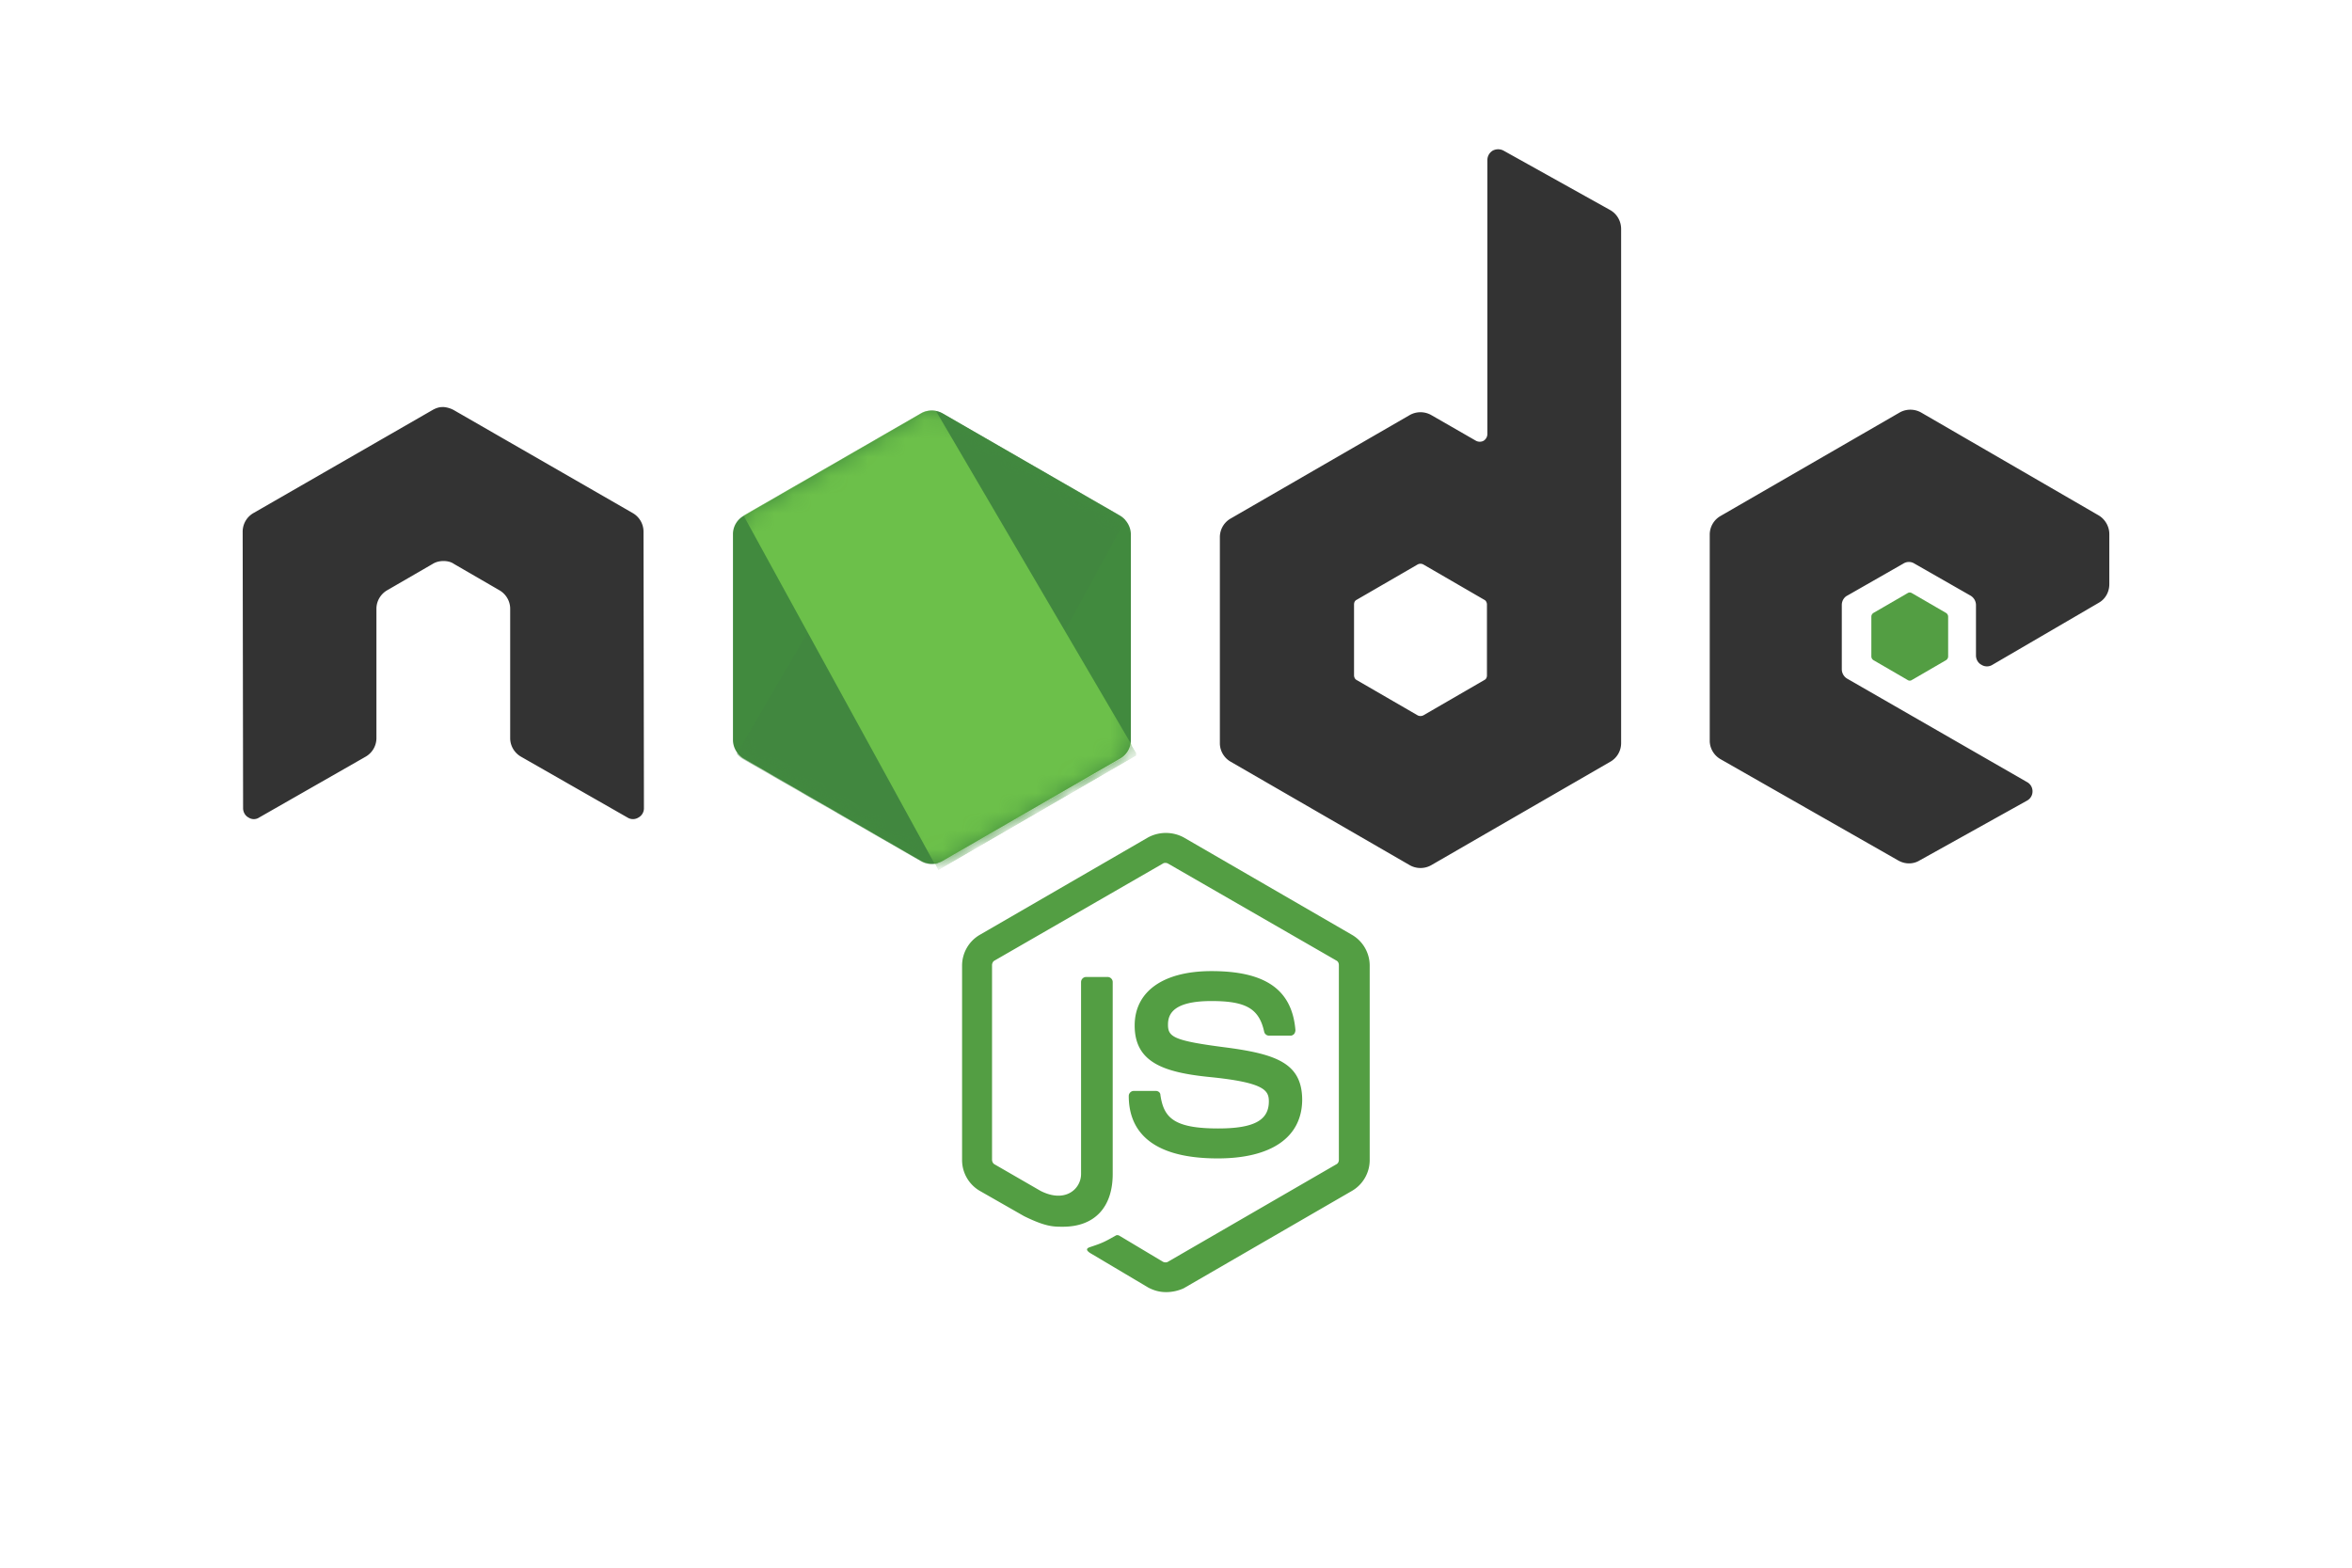
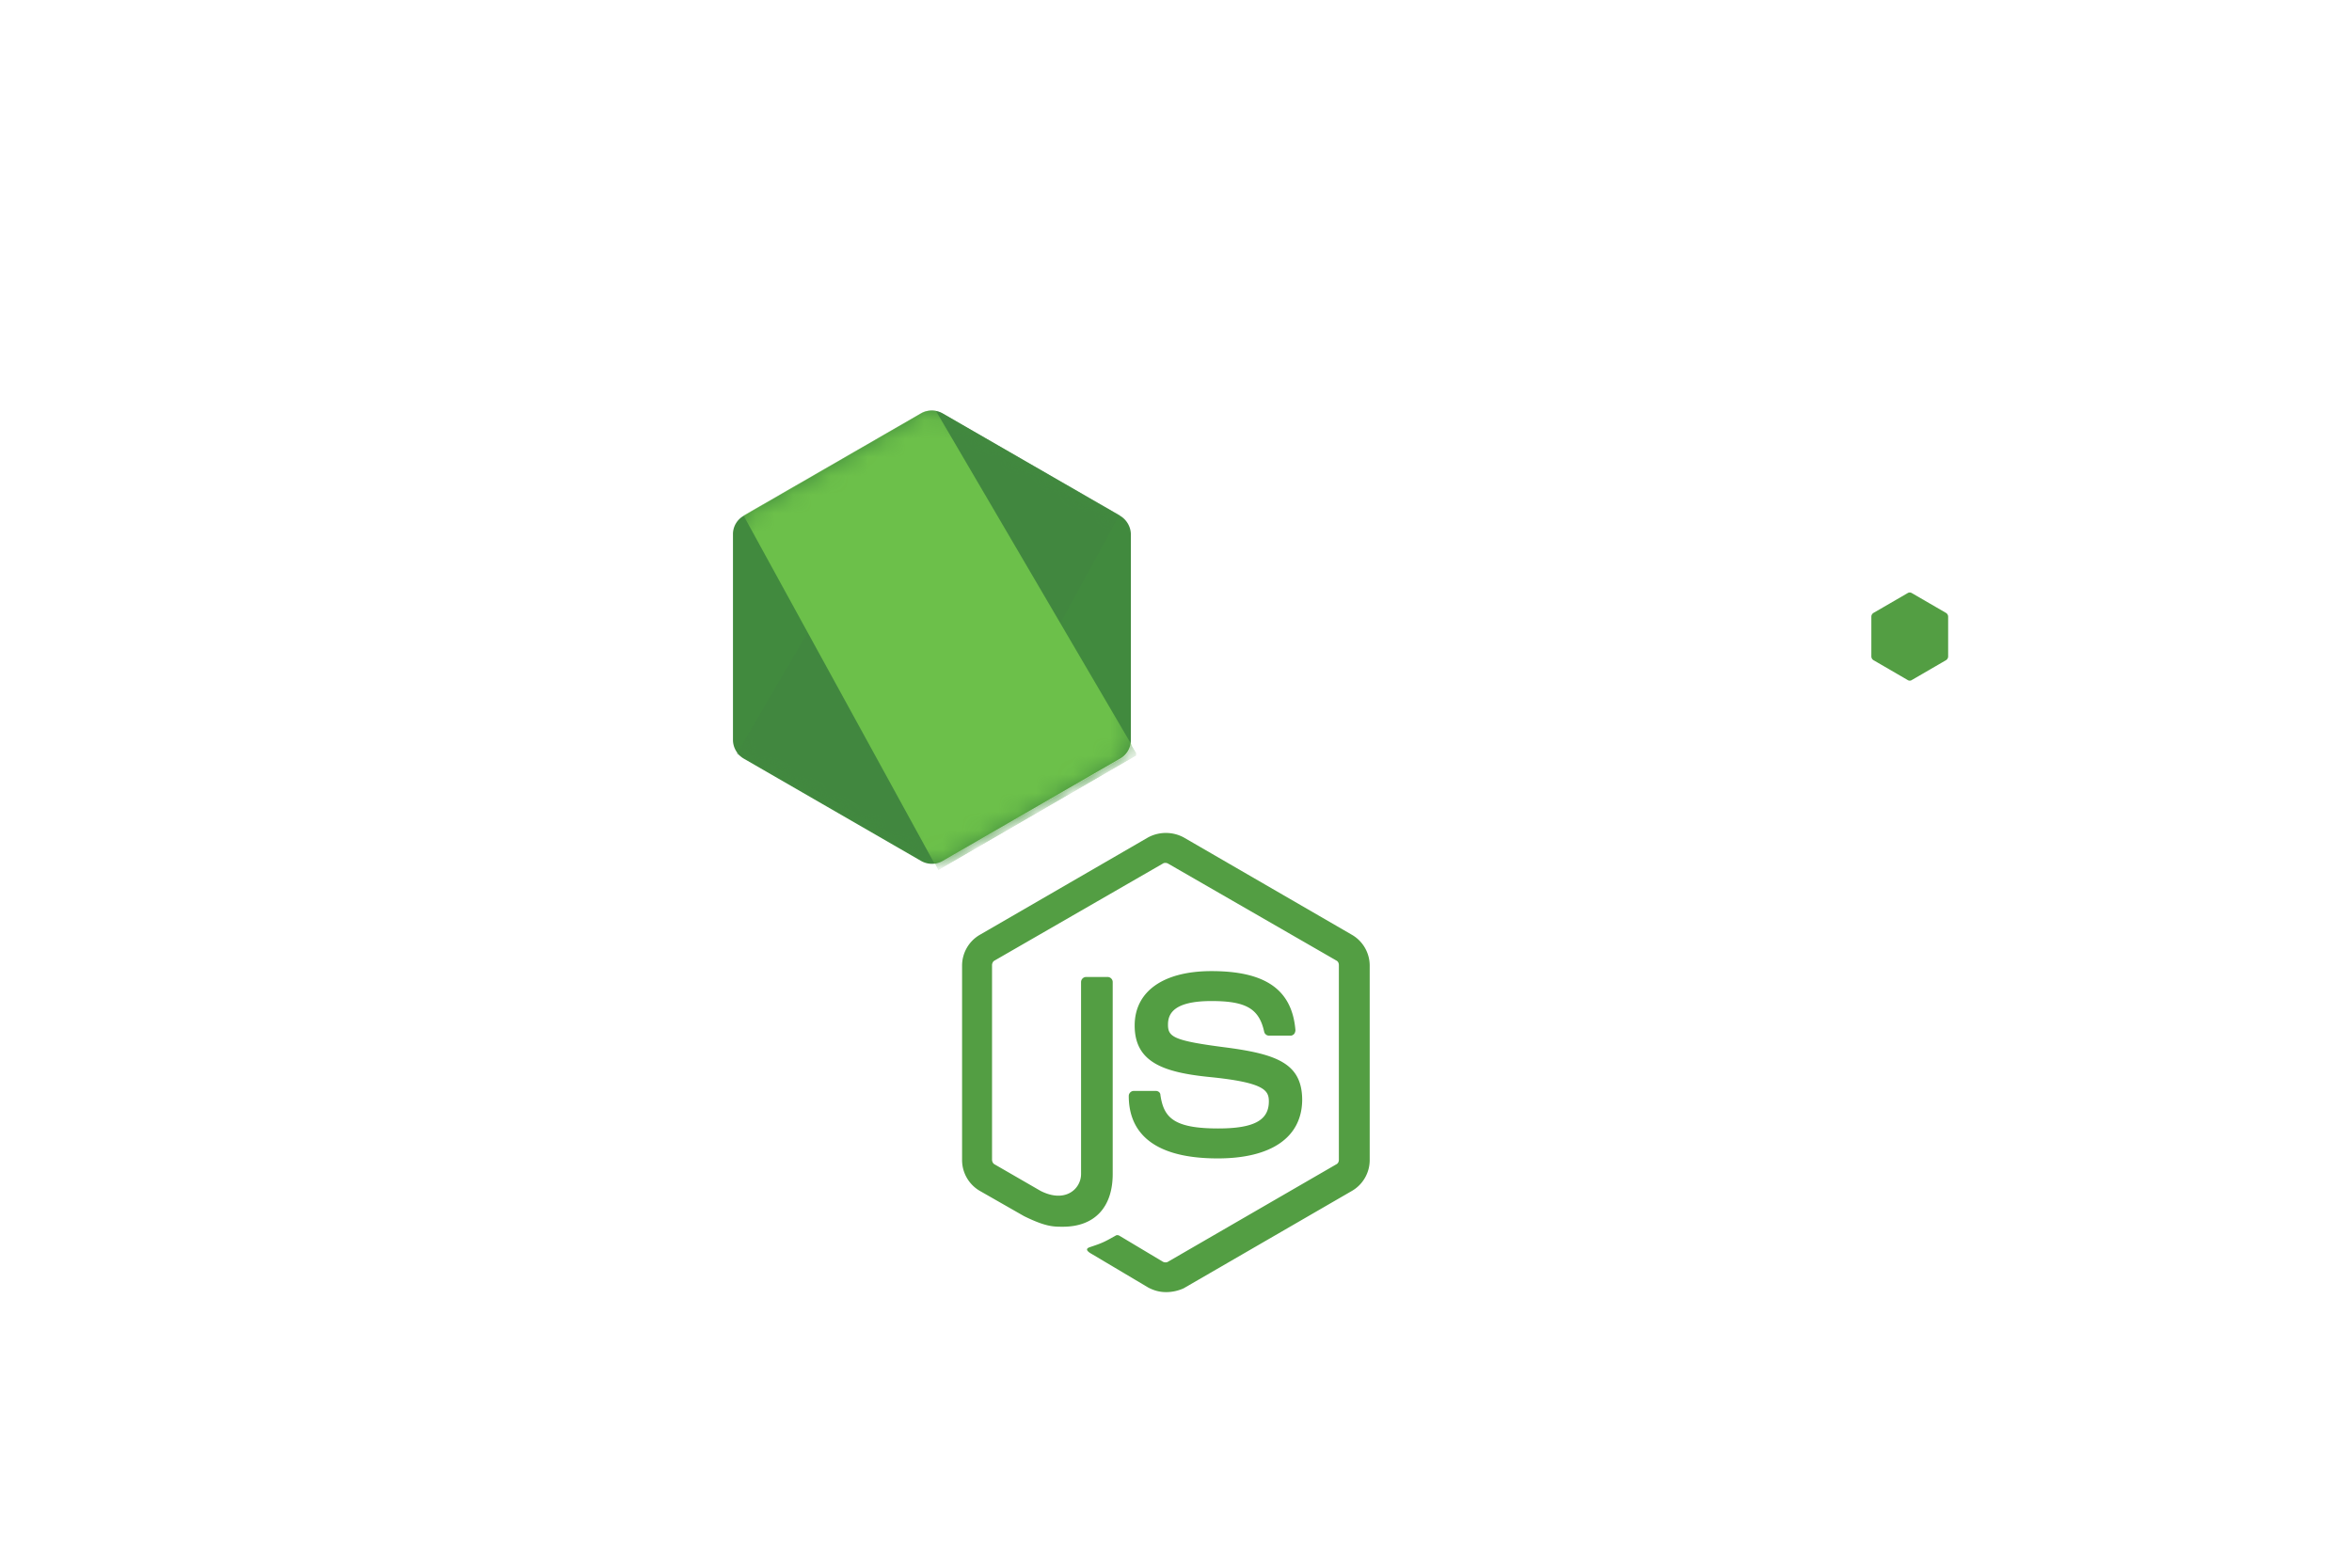
<svg xmlns="http://www.w3.org/2000/svg" width="126" height="84" fill="none">
  <path fill="#539E43" d="M62.457 69.234c-.339 0-.655-.09-.949-.248L58.502 67.2c-.452-.249-.226-.34-.09-.384.61-.204.723-.25 1.356-.61.068-.046.158-.023.226.022l2.305 1.379c.09.045.204.045.271 0l9.02-5.222c.09-.045.135-.136.135-.248v-10.42c0-.114-.045-.204-.136-.25L62.57 46.27c-.09-.046-.203-.046-.27 0l-9.02 5.199c-.09.045-.135.158-.135.248v10.42c0 .091.045.204.135.25l2.464 1.423c1.334.678 2.17-.113 2.17-.904V52.62c0-.135.113-.271.271-.271h1.153c.136 0 .271.113.271.271v10.285c0 1.786-.972 2.826-2.667 2.826-.52 0-.927 0-2.08-.566L52.49 63.81a1.91 1.91 0 0 1-.95-1.65V51.74c0-.678.362-1.311.95-1.65l9.019-5.222a2.02 2.02 0 0 1 1.899 0l9.019 5.222c.587.339.95.972.95 1.65v10.42c0 .678-.363 1.311-.95 1.65l-9.02 5.222a2.3 2.3 0 0 1-.949.203m2.78-7.165c-3.955 0-4.769-1.809-4.769-3.346 0-.135.113-.27.272-.27h1.175c.136 0 .249.09.249.225.18 1.198.7 1.786 3.096 1.786 1.899 0 2.713-.43 2.713-1.447 0-.588-.226-1.017-3.187-1.31-2.464-.25-4.001-.792-4.001-2.758 0-1.831 1.537-2.916 4.114-2.916 2.893 0 4.317.994 4.498 3.164a.37.37 0 0 1-.068.203c-.045.046-.113.09-.18.09h-1.176a.265.265 0 0 1-.249-.203c-.271-1.243-.972-1.65-2.825-1.65-2.08 0-2.329.724-2.329 1.266 0 .656.294.86 3.097 1.22 2.78.363 4.092.882 4.092 2.826-.023 1.99-1.65 3.12-4.521 3.12" />
-   <path fill="#333" d="M34.474 28.48a1.15 1.15 0 0 0-.588-.995l-9.584-5.516a1.4 1.4 0 0 0-.52-.158h-.09c-.181 0-.362.068-.52.158l-9.584 5.516a1.15 1.15 0 0 0-.588.994l.023 14.828c0 .204.113.407.293.498a.51.51 0 0 0 .566 0l5.696-3.255a1.15 1.15 0 0 0 .588-.995v-6.94c0-.406.226-.79.587-.994l2.419-1.401c.18-.113.384-.159.587-.159.204 0 .407.046.566.159l2.418 1.401c.362.204.588.588.588.995v6.94c0 .406.226.79.588.994l5.696 3.255c.18.113.407.113.587 0a.56.56 0 0 0 .294-.498zM80.54 8.067a.62.62 0 0 0-.566 0 .59.59 0 0 0-.293.497v14.693a.43.43 0 0 1-.204.361.43.43 0 0 1-.406 0l-2.397-1.378a1.17 1.17 0 0 0-1.153 0l-9.583 5.538a1.15 1.15 0 0 0-.588.994v11.053c0 .407.226.792.588.995l9.584 5.538a1.17 1.17 0 0 0 1.152 0l9.585-5.538a1.15 1.15 0 0 0 .587-.995V12.272c0-.43-.226-.813-.587-1.017zm-.882 28.12c0 .112-.045.203-.136.248l-3.277 1.898a.34.34 0 0 1-.294 0l-3.278-1.898c-.09-.045-.135-.158-.135-.249V32.39c0-.113.045-.204.135-.249l3.278-1.899a.33.33 0 0 1 .294 0l3.277 1.9c.091.044.136.157.136.248zm32.776-3.889c.362-.203.565-.587.565-.994v-2.69c0-.407-.226-.791-.565-.995l-9.516-5.515a1.17 1.17 0 0 0-1.153 0l-9.584 5.538a1.15 1.15 0 0 0-.588.995V39.69c0 .407.226.79.588.994l9.516 5.425c.362.204.791.204 1.13 0l5.764-3.21a.56.56 0 0 0 .294-.496.56.56 0 0 0-.294-.498l-9.63-5.538a.59.59 0 0 1-.293-.497v-3.458c0-.204.113-.407.294-.498l3.006-1.718a.55.55 0 0 1 .588 0l3.006 1.718a.59.59 0 0 1 .294.498v2.712c0 .203.113.407.294.497a.55.55 0 0 0 .588 0z" />
  <path fill="#539E43" d="M102.195 31.78a.21.21 0 0 1 .226 0l1.831 1.062a.24.24 0 0 1 .113.203v2.125c0 .09-.045.158-.113.203l-1.831 1.063a.2.2 0 0 1-.226 0l-1.831-1.063a.24.24 0 0 1-.113-.203v-2.125c0-.09.045-.158.113-.203z" />
  <path fill="url(#a)" d="M50.5 22.15a1.17 1.17 0 0 0-1.153 0l-9.516 5.493a1.13 1.13 0 0 0-.565.994v11.008c0 .407.226.791.565.995l9.516 5.493a1.17 1.17 0 0 0 1.153 0l9.516-5.493a1.13 1.13 0 0 0 .566-.995V28.637c0-.406-.227-.79-.566-.994z" />
  <mask id="b" width="22" height="26" x="39" y="21" maskUnits="userSpaceOnUse" style="mask-type:luminance">
    <path fill="#fff" d="M50.5 22.15a1.17 1.17 0 0 0-1.153 0l-9.516 5.493a1.13 1.13 0 0 0-.565.994v11.008c0 .407.226.791.565.995l9.516 5.493a1.17 1.17 0 0 0 1.153 0l9.516-5.493a1.13 1.13 0 0 0 .566-.995V28.637c0-.406-.227-.79-.566-.994z" />
  </mask>
  <g mask="url(#b)">
-     <path fill="url(#c)" d="m60.039 27.643-9.562-5.493a1.6 1.6 0 0 0-.293-.113L39.469 40.392q.134.163.317.271l9.561 5.493c.271.158.588.203.882.113l10.059-18.4a1.2 1.2 0 0 0-.25-.226" />
+     <path fill="url(#c)" d="m60.039 27.643-9.562-5.493a1.6 1.6 0 0 0-.293-.113L39.469 40.392l9.561 5.493c.271.158.588.203.882.113l10.059-18.4a1.2 1.2 0 0 0-.25-.226" />
  </g>
  <mask id="d" width="22" height="26" x="39" y="21" maskUnits="userSpaceOnUse" style="mask-type:luminance">
    <path fill="#fff" d="M50.5 22.15a1.17 1.17 0 0 0-1.153 0l-9.516 5.493a1.13 1.13 0 0 0-.565.994v11.008c0 .407.226.791.565.995l9.516 5.493a1.17 1.17 0 0 0 1.153 0l9.516-5.493a1.13 1.13 0 0 0 .566-.995V28.637c0-.406-.227-.79-.566-.994z" />
  </mask>
  <g fill-rule="evenodd" clip-rule="evenodd" mask="url(#d)">
    <path fill="url(#e)" d="M60.062 40.64c.27-.158.474-.43.565-.723L50.138 22.015c-.271-.046-.565-.023-.813.135l-9.494 5.47 10.24 18.671q.224-.037.429-.135z" />
    <path fill="url(#f)" d="m60.062 40.64-9.54 5.493a1.4 1.4 0 0 1-.429.135l.181.34 10.579-6.126v-.136l-.272-.452a1.05 1.05 0 0 1-.52.746" />
    <path fill="url(#g)" d="m60.062 40.64-9.54 5.493a1.4 1.4 0 0 1-.429.135l.181.34 10.579-6.126v-.136l-.272-.452a1.05 1.05 0 0 1-.52.746" />
  </g>
  <defs>
    <linearGradient id="a" x1="1492.75" x2="449.677" y1="446.714" y2="2085.68" gradientUnits="userSpaceOnUse">
      <stop stop-color="#41873F" />
      <stop offset=".329" stop-color="#418B3D" />
      <stop offset=".635" stop-color="#419637" />
      <stop offset=".932" stop-color="#3FA92D" />
      <stop offset="1" stop-color="#3FAE2A" />
    </linearGradient>
    <linearGradient id="c" x1="940.428" x2="3552.74" y1="1361.41" y2="-57.871" gradientUnits="userSpaceOnUse">
      <stop offset=".138" stop-color="#41873F" />
      <stop offset=".403" stop-color="#54A044" />
      <stop offset=".714" stop-color="#66B848" />
      <stop offset=".908" stop-color="#6CC04A" />
    </linearGradient>
    <linearGradient id="e" x1="-51.443" x2="2150.6" y1="1236.78" y2="1236.78" gradientUnits="userSpaceOnUse">
      <stop offset=".092" stop-color="#6CC04A" />
      <stop offset=".286" stop-color="#66B848" />
      <stop offset=".597" stop-color="#54A044" />
      <stop offset=".862" stop-color="#41873F" />
    </linearGradient>
    <linearGradient id="f" x1="-1067.4" x2="1134.62" y1="377.41" y2="377.41" gradientUnits="userSpaceOnUse">
      <stop offset=".092" stop-color="#6CC04A" />
      <stop offset=".286" stop-color="#66B848" />
      <stop offset=".597" stop-color="#54A044" />
      <stop offset=".862" stop-color="#41873F" />
    </linearGradient>
    <linearGradient id="g" x1="1455.42" x2="897.566" y1="-1377.09" y2="1546.06" gradientUnits="userSpaceOnUse">
      <stop stop-color="#41873F" />
      <stop offset=".329" stop-color="#418B3D" />
      <stop offset=".635" stop-color="#419637" />
      <stop offset=".932" stop-color="#3FA92D" />
      <stop offset="1" stop-color="#3FAE2A" />
    </linearGradient>
  </defs>
</svg>